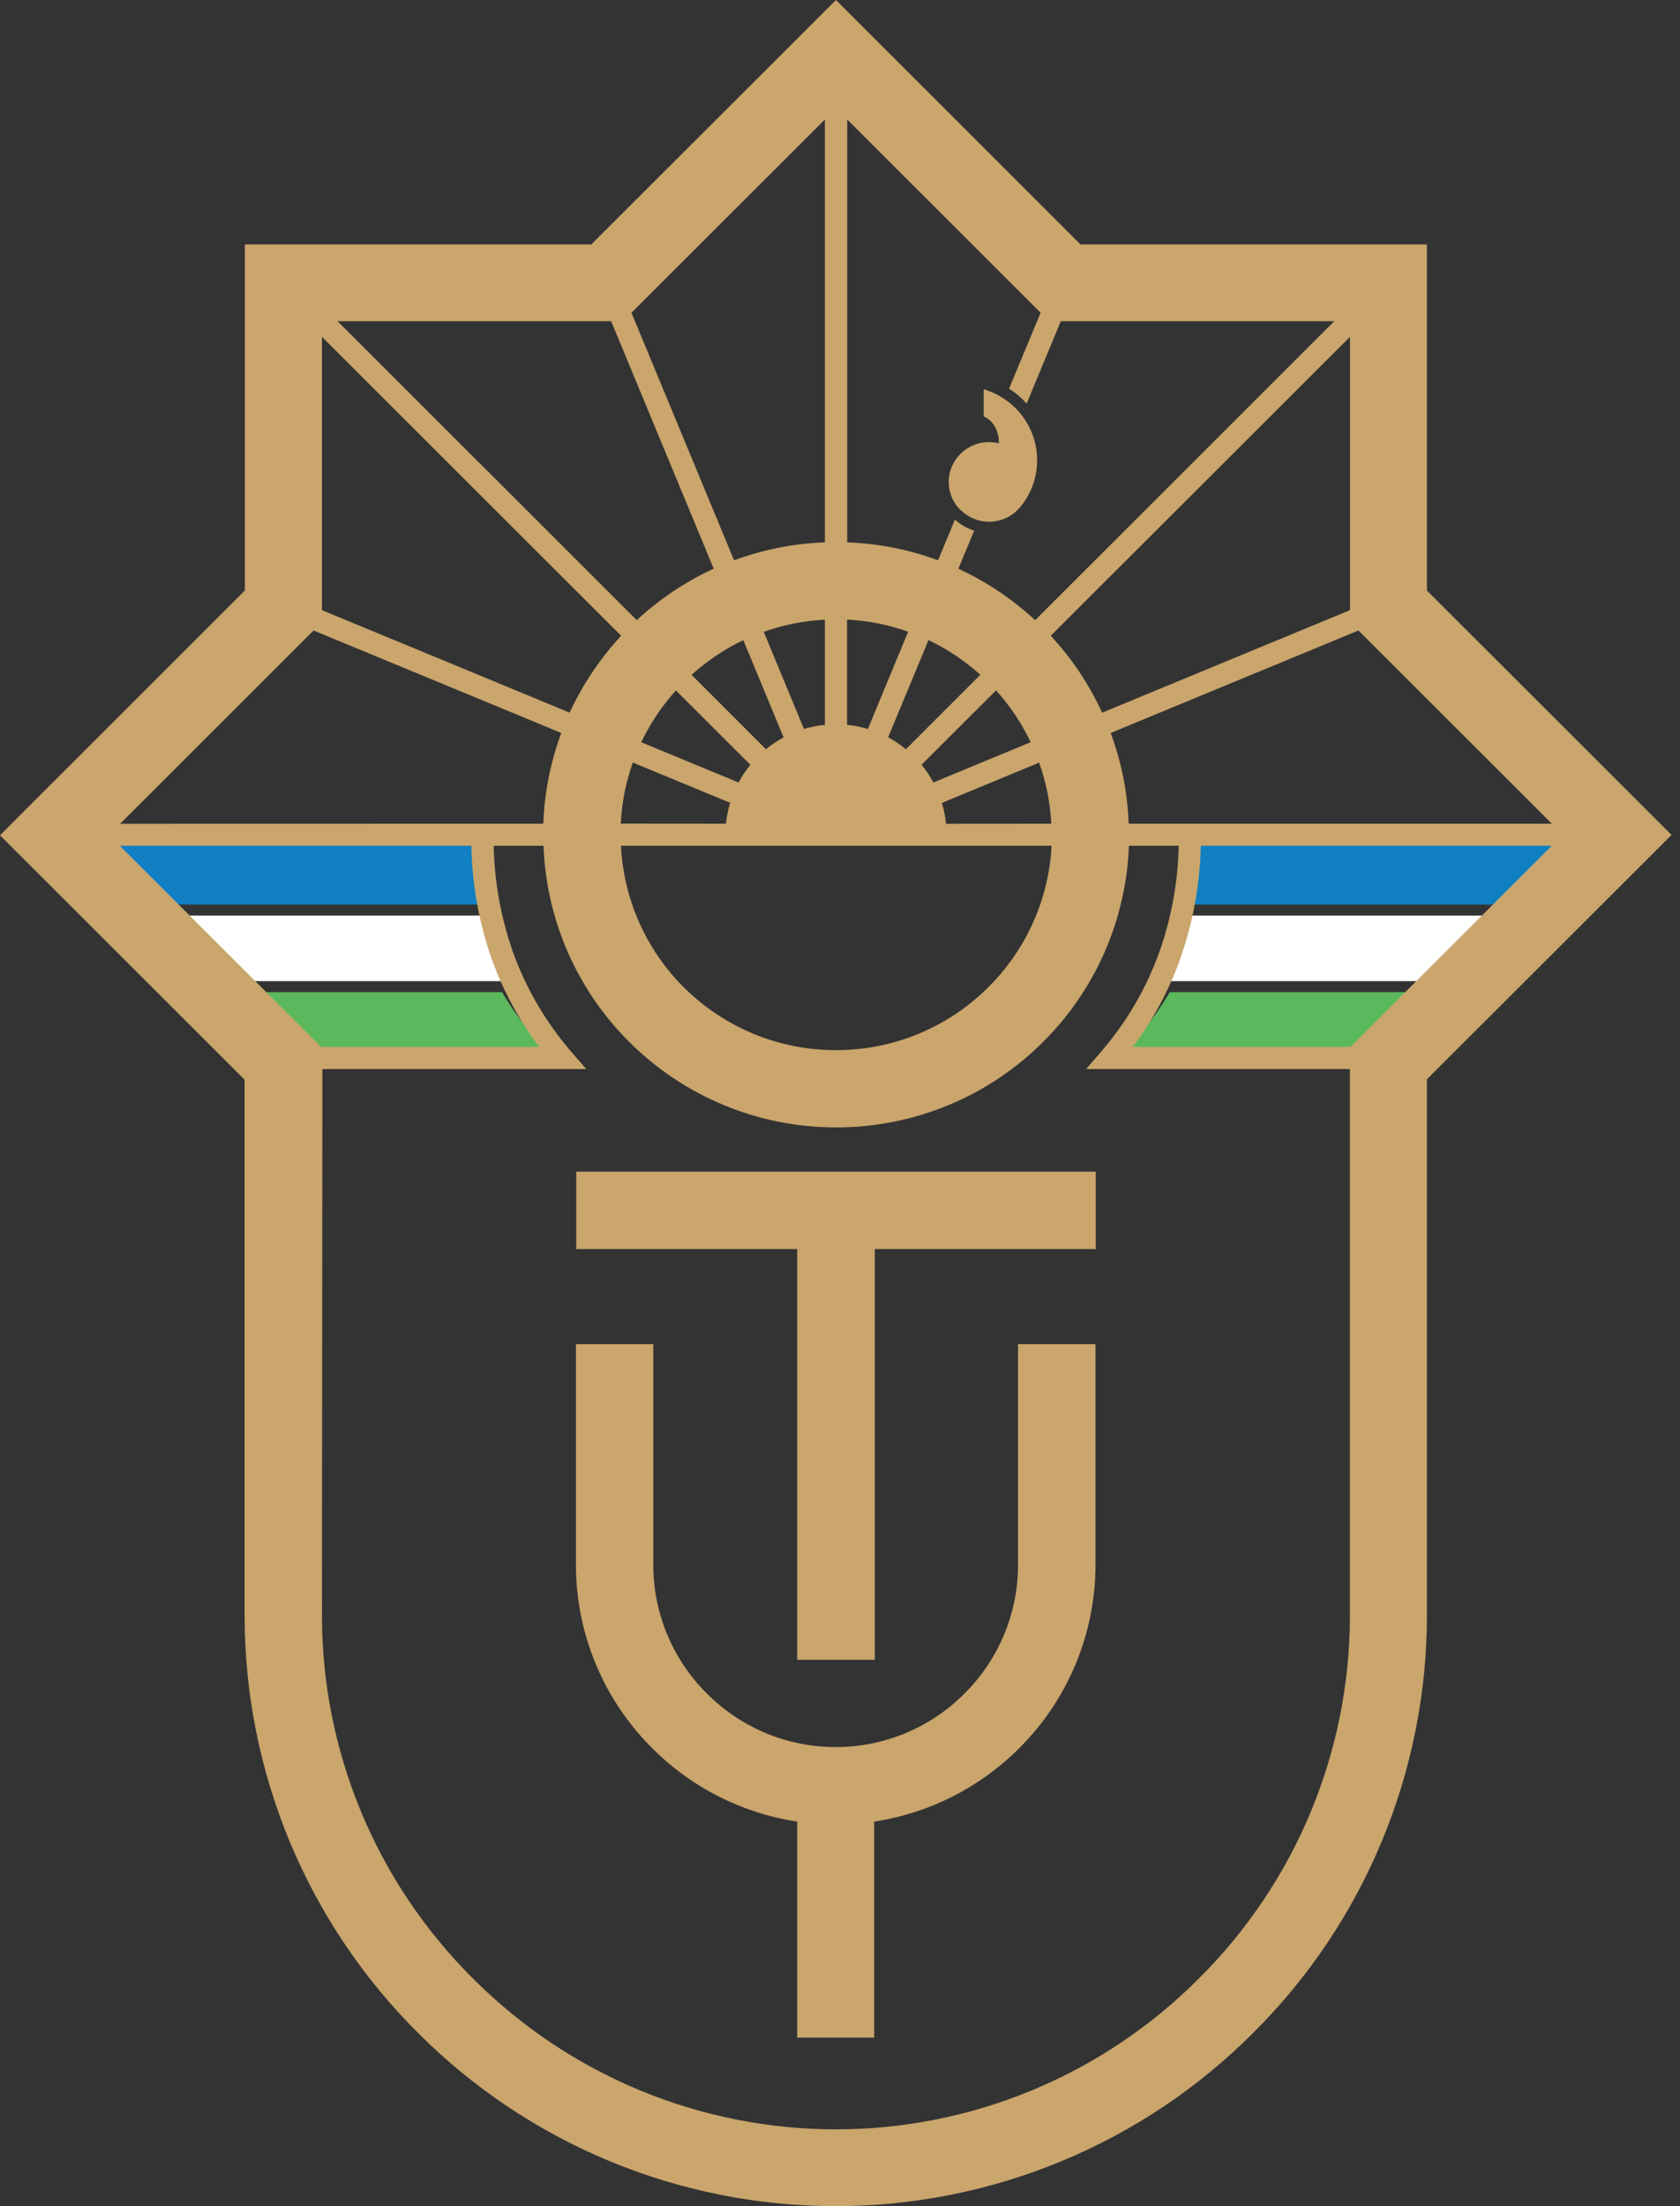
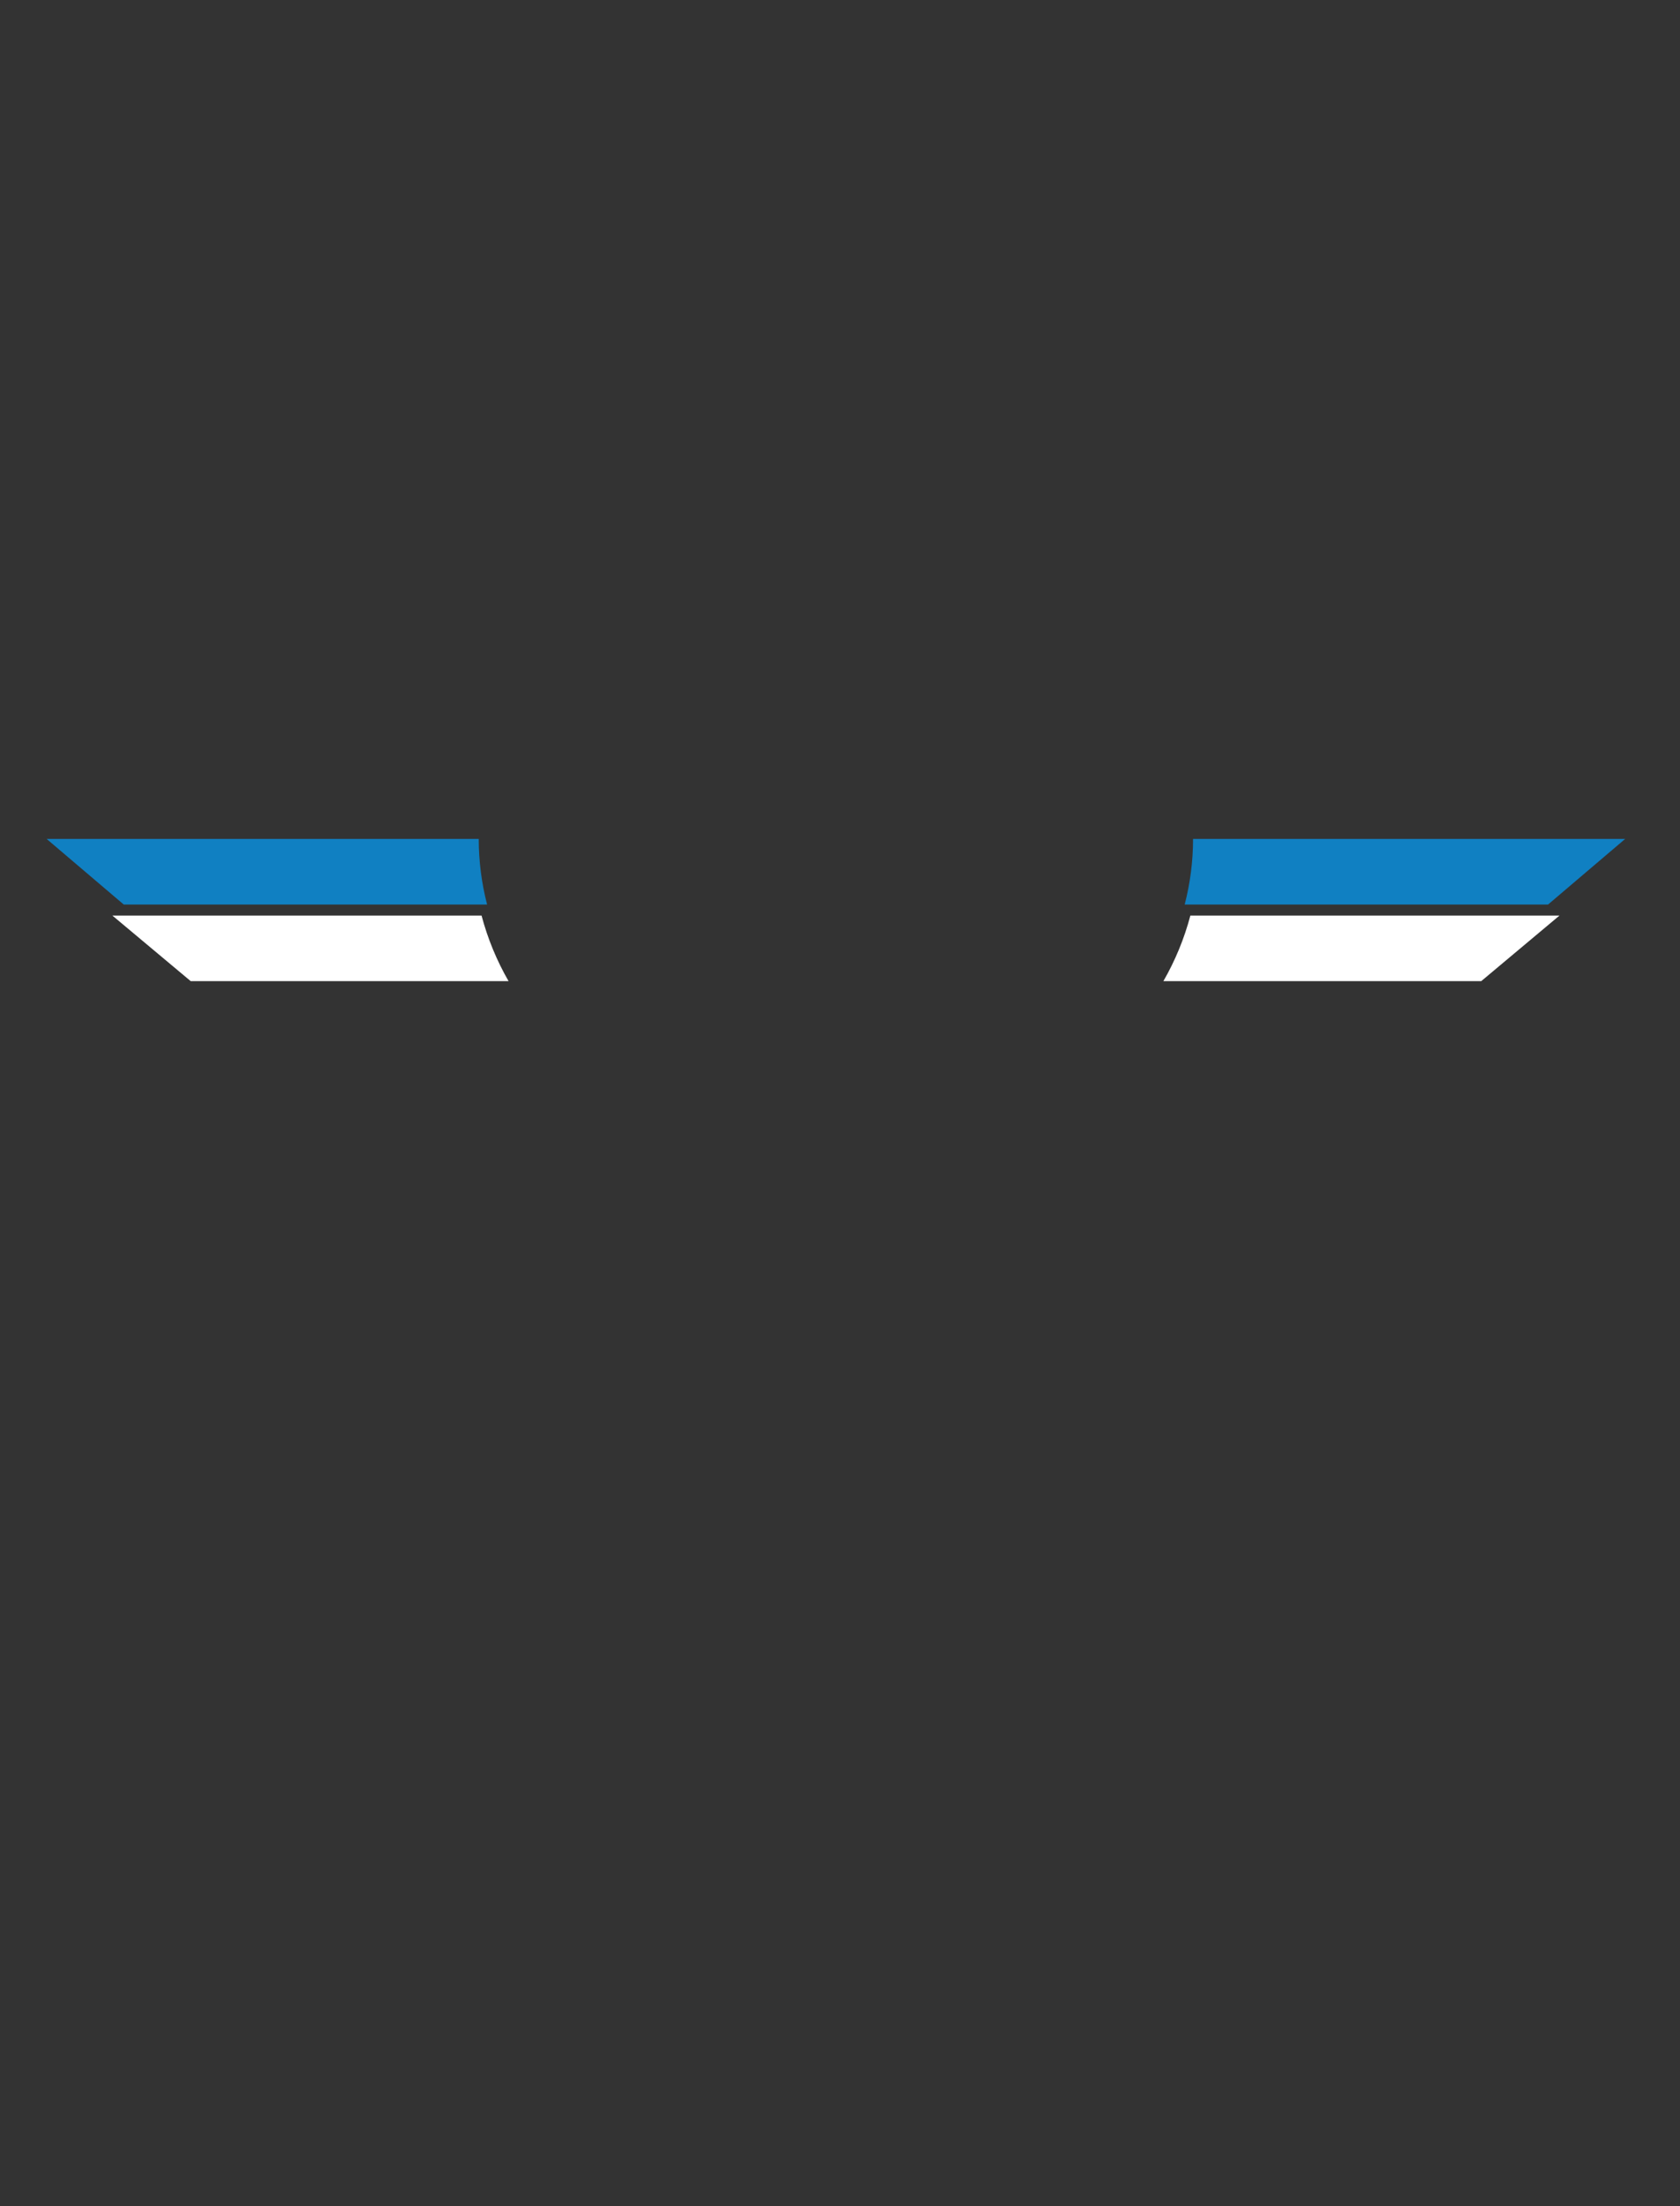
<svg xmlns="http://www.w3.org/2000/svg" width="80" height="105" viewBox="0 0 80 105" fill="none">
  <rect x="0" y="0" width="80" height="105" fill="#333333" stroke="none" />
  <g clip-path="url(#clip0_867_1905)">
    <path fill-rule="evenodd" clip-rule="evenodd" d="M56.812 39.928H77.388L73.717 43.05H56.414C56.678 42.03 56.812 40.981 56.812 39.928ZM2.221 39.928H22.797C22.797 40.981 22.931 42.03 23.195 43.05H5.892L2.221 39.928Z" fill="#1080C2" />
-     <path fill-rule="evenodd" clip-rule="evenodd" d="M56.684 43.575H74.261L70.534 46.697H55.399C55.963 45.717 56.395 44.668 56.684 43.575ZM5.351 43.575H22.931C23.221 44.668 23.653 45.717 24.217 46.697H9.082L5.351 43.575Z" fill="white" />
-     <path fill-rule="evenodd" clip-rule="evenodd" d="M8.477 47.222H23.909C24.585 48.371 25.415 49.422 26.377 50.344H12.28L8.477 47.222ZM55.704 47.222H71.135L67.333 50.344H53.235C54.197 49.422 55.028 48.371 55.704 47.222Z" fill="#5CB85C" />
-     <path d="M19.915 96.764C17.296 94.16 15.217 91.065 13.799 87.657C12.38 84.248 11.649 80.594 11.648 76.903V51.388L0 39.755L1.301 38.453L11.659 28.105V11.632H28.158L39.807 0L51.453 11.632H67.949V28.105L79.597 39.737L67.949 51.369V76.884C67.948 80.575 67.217 84.23 65.798 87.638C64.38 91.046 62.303 94.141 59.683 96.745C57.075 99.361 53.975 101.437 50.562 102.853C47.148 104.27 43.487 104.999 39.79 105C36.098 105 32.443 104.272 29.032 102.859C25.621 101.445 22.523 99.374 19.915 96.764ZM15.331 76.903C15.332 80.111 15.968 83.288 17.202 86.249C18.436 89.212 20.245 91.901 22.522 94.164C24.788 96.438 27.48 98.243 30.446 99.476C33.412 100.708 36.594 101.343 39.807 101.345C43.019 101.343 46.199 100.708 49.165 99.476C52.131 98.243 54.824 96.438 57.089 94.164C59.367 91.901 61.175 89.212 62.41 86.25C63.644 83.288 64.28 80.111 64.281 76.903V50.881H51.718L52.468 50.014C53.663 48.621 54.594 47.021 55.214 45.294C55.784 43.673 56.093 41.972 56.128 40.254H53.758C53.629 43.766 52.172 47.098 49.681 49.579C48.387 50.874 46.849 51.901 45.157 52.601C43.464 53.301 41.65 53.66 39.818 53.657C37.986 53.66 36.171 53.301 34.479 52.601C32.786 51.901 31.248 50.874 29.954 49.579C27.465 47.097 26.009 43.765 25.882 40.254H23.509C23.544 41.971 23.852 43.672 24.419 45.294C25.04 47.021 25.971 48.62 27.166 50.014L27.918 50.881H15.352L15.331 76.903ZM32.551 46.979C33.503 47.932 34.635 48.687 35.88 49.203C37.126 49.718 38.462 49.982 39.81 49.98C41.159 49.982 42.494 49.718 43.74 49.203C44.986 48.688 46.116 47.932 47.068 46.979C48.872 45.188 49.944 42.791 50.075 40.254H29.571C29.694 42.787 30.755 45.183 32.547 46.979H32.551ZM56.2 45.643C55.661 47.142 54.901 48.552 53.945 49.826H64.309L73.893 40.254H57.181C57.142 42.091 56.809 43.91 56.196 45.643H56.2ZM25.671 49.826C24.714 48.552 23.954 47.142 23.416 45.643C22.806 43.91 22.479 42.091 22.444 40.254H5.704L15.288 49.826H25.671ZM56.128 39.204H73.897L64.689 30.007L52.89 34.885C53.404 36.27 53.694 37.728 53.746 39.204H56.128ZM50.061 39.204C50.011 38.212 49.816 37.232 49.485 36.296L44.852 38.213C44.95 38.537 45.017 38.87 45.048 39.208L50.061 39.204ZM34.569 39.204C34.603 38.866 34.67 38.533 34.77 38.209L30.134 36.292C29.802 37.228 29.609 38.208 29.56 39.2L34.569 39.204ZM23.491 39.204H25.871C25.924 37.728 26.214 36.27 26.727 34.885L14.932 30.007L14.793 30.146L5.719 39.208L23.491 39.204ZM35.169 37.241C35.329 36.944 35.519 36.662 35.734 36.401L32.186 32.862C31.519 33.6 30.963 34.43 30.536 35.328L35.169 37.241ZM44.447 37.241L49.079 35.324C48.653 34.426 48.098 33.595 47.43 32.859L43.883 36.397C44.1 36.66 44.288 36.944 44.447 37.245V37.241ZM43.139 35.658L46.681 32.116C45.943 31.449 45.112 30.893 44.214 30.465L42.293 35.091C42.592 35.254 42.876 35.445 43.139 35.661V35.658ZM36.473 35.658C36.736 35.444 37.018 35.256 37.315 35.095L35.394 30.468C34.498 30.898 33.669 31.454 32.931 32.119L36.473 35.658ZM38.284 34.694C38.609 34.596 38.943 34.531 39.28 34.498V29.493C38.287 29.543 37.306 29.737 36.369 30.071L38.284 34.694ZM41.328 34.694L43.245 30.067C42.309 29.733 41.328 29.539 40.335 29.489V34.495C40.672 34.531 41.004 34.598 41.328 34.697V34.694ZM27.125 33.917C27.746 32.576 28.573 31.341 29.578 30.258L15.331 16.03V29.039L27.125 33.917ZM52.488 33.917L64.285 29.039V16.03L50.037 30.258C51.041 31.342 51.868 32.578 52.484 33.92L52.488 33.917ZM49.294 29.515L63.538 15.287H50.514L48.888 19.208C48.643 18.934 48.361 18.695 48.05 18.498L49.553 14.885L40.344 5.688V25.812C41.822 25.865 43.282 26.154 44.669 26.667L45.472 24.731C45.736 24.97 46.049 25.149 46.389 25.253L45.637 27.069C46.976 27.687 48.209 28.513 49.29 29.515H49.294ZM30.322 29.515C31.405 28.51 32.642 27.683 33.985 27.065L29.102 15.287H16.073L30.322 29.515ZM34.956 26.667C36.343 26.154 37.802 25.865 39.28 25.812V5.688L30.07 14.885L34.956 26.667ZM37.961 96.978V86.697C35.345 86.299 32.926 85.075 31.059 83.203C29.908 82.06 28.995 80.7 28.371 79.203C27.748 77.706 27.425 76.101 27.425 74.479V63.973H31.109V74.479C31.109 75.618 31.334 76.745 31.773 77.796C32.211 78.847 32.853 79.801 33.662 80.603C34.466 81.41 35.421 82.051 36.473 82.489C37.526 82.926 38.656 83.151 39.796 83.15C40.935 83.151 42.064 82.926 43.117 82.489C44.169 82.051 45.124 81.41 45.927 80.603C46.736 79.8 47.377 78.846 47.815 77.795C48.253 76.745 48.477 75.618 48.477 74.479V63.973H52.165V74.479C52.165 76.1 51.843 77.706 51.22 79.203C50.597 80.7 49.685 82.059 48.534 83.203C46.664 85.074 44.245 86.298 41.629 86.697V96.978H37.961ZM37.961 78.997V59.448H27.441V55.766H52.18V59.448H41.658V78.997H37.961ZM45.738 24.277C45.56 24.102 45.419 23.894 45.322 23.664C45.225 23.434 45.175 23.187 45.175 22.938C45.175 22.688 45.225 22.441 45.322 22.211C45.419 21.981 45.56 21.773 45.738 21.598C45.974 21.366 46.265 21.198 46.584 21.111C46.903 21.023 47.241 21.019 47.562 21.099C47.575 20.792 47.494 20.488 47.329 20.229C47.209 20.048 47.04 19.906 46.841 19.82V18.525C47.407 18.692 47.923 18.996 48.343 19.41C48.675 19.736 48.937 20.124 49.116 20.552C49.295 20.979 49.388 21.438 49.387 21.902C49.388 22.66 49.142 23.398 48.685 24.003C48.615 24.101 48.537 24.193 48.452 24.277C48.091 24.635 47.604 24.834 47.096 24.832C46.592 24.832 46.108 24.633 45.751 24.277H45.738Z" fill="#CAA56C" />
+     <path fill-rule="evenodd" clip-rule="evenodd" d="M56.684 43.575H74.261L70.534 46.697H55.399C55.963 45.717 56.395 44.668 56.684 43.575ZM5.351 43.575H22.931C23.221 44.668 23.653 45.717 24.217 46.697H9.082L5.351 43.575" fill="white" />
  </g>
  <defs>
    <clipPath id="clip0_867_1905">
      <rect width="80" height="105" fill="white" />
    </clipPath>
  </defs>
</svg>